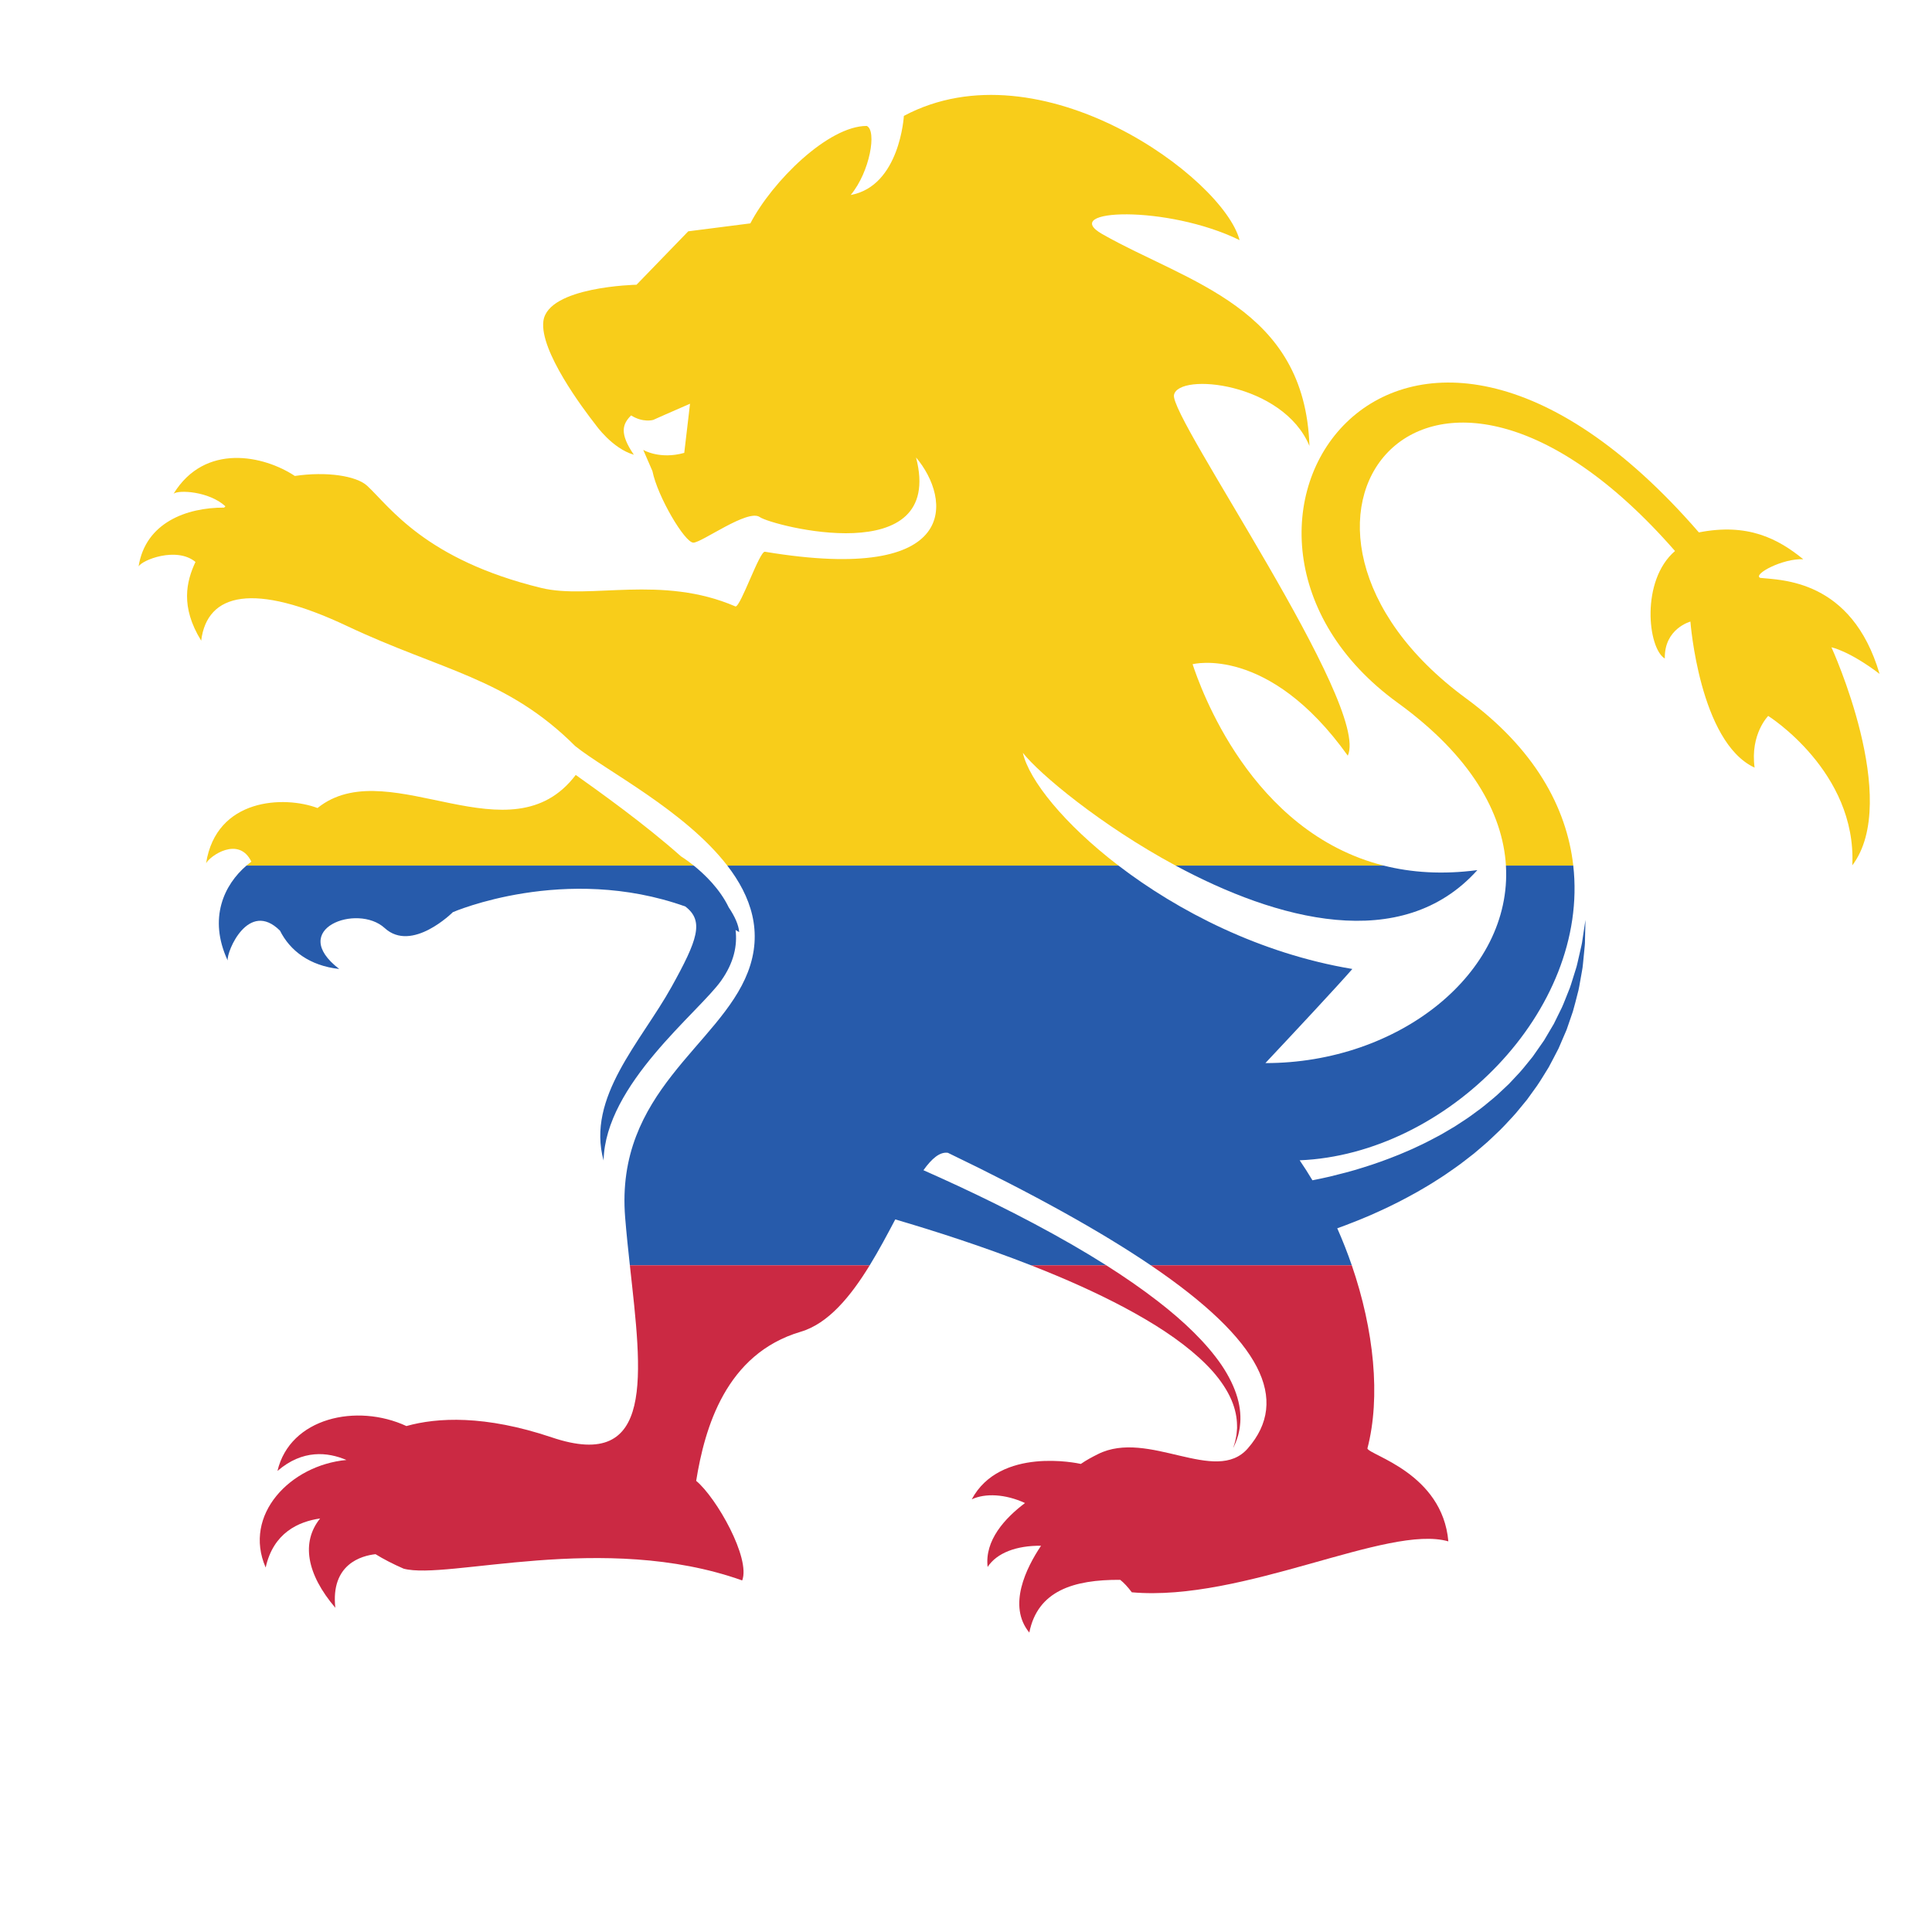
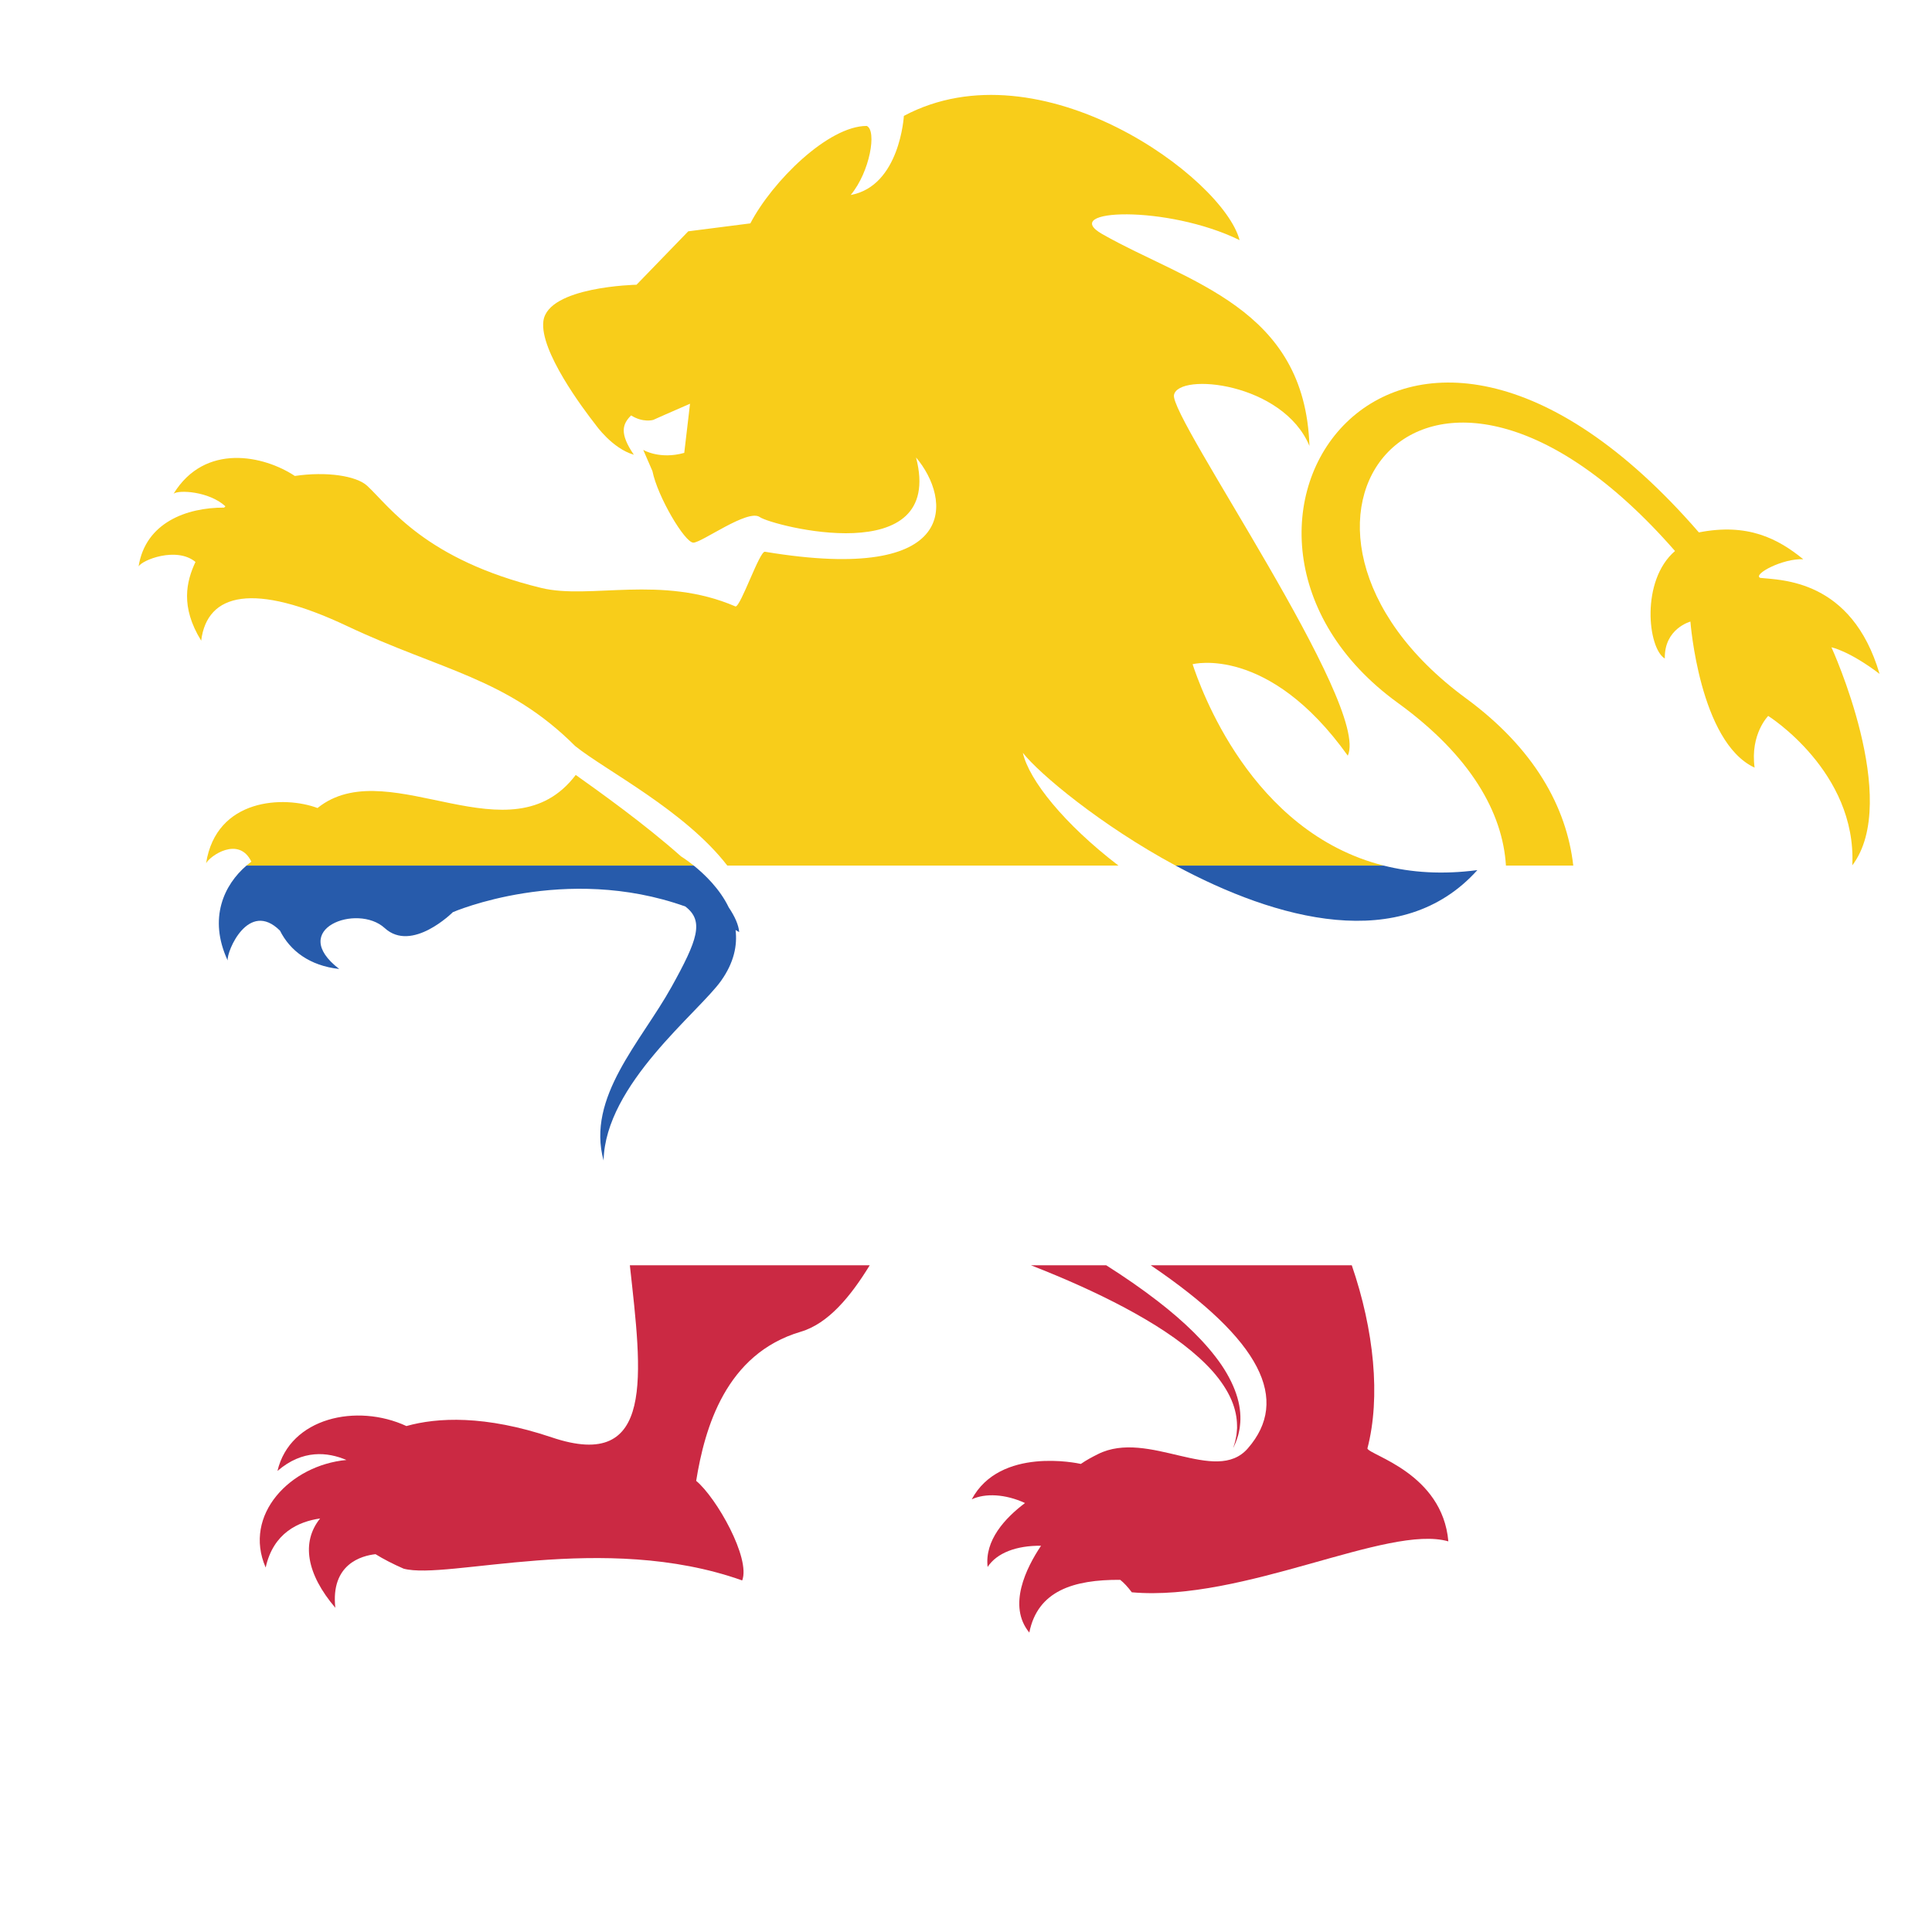
<svg xmlns="http://www.w3.org/2000/svg" xmlns:ns1="http://sodipodi.sourceforge.net/DTD/sodipodi-0.dtd" xmlns:ns2="http://www.inkscape.org/namespaces/inkscape" version="1.1" id="svg15830" xml:space="preserve" width="800" height="800" viewBox="0 0 800 800" ns1:docname="Colombian-flag-heraldic.svg" ns2:version="0.92.4 (5da689c313, 2019-01-14)">
  <defs id="defs15834">
    <clipPath clipPathUnits="userSpaceOnUse" id="clipPath15846">
      <path d="M 0,600 H 600 V 0 H 0 Z" id="path15844" ns2:connector-curvature="0" />
    </clipPath>
  </defs>
  <ns1:namedview pagecolor="#ffffff" bordercolor="#666666" borderopacity="1" objecttolerance="10" gridtolerance="10" guidetolerance="10" ns2:pageopacity="0" ns2:pageshadow="2" ns2:window-width="1920" ns2:window-height="1018" id="namedview15832" showgrid="false" ns2:zoom="1.06125" ns2:cx="400" ns2:cy="400" ns2:window-x="-8" ns2:window-y="-8" ns2:window-maximized="1" ns2:current-layer="g15838" />
  <g id="g15838" ns2:groupmode="layer" ns2:label="Colombian-flag-heraldic" transform="matrix(1.333,0,0,-1.333,0,800)">
    <g id="g15840">
      <g id="g15842" clip-path="url(#clipPath15846)">
        <path d="m 211.586,334.101 -0.001,-10e-4 c -11.468,10.187 -25.471,20.156 -32.741,25.326 -20.115,-26.576 -57.055,6.22 -79.115,-9.446 -0.378,-0.27 -0.733,-0.555 -1.098,-0.833 -10.286,3.875 -31.437,3.164 -34.615,-17.17 1.177,2.281 10.16,8.579 14.069,0.507 -0.514,-0.379 -1.02,-0.784 -1.517,-1.21 h 138.934 c -2.269,1.827 -3.916,2.827 -3.916,2.827" style="fill:#f8cd1a;fill-opacity:1;fill-rule:nonzero;stroke:none" id="path15848" ns2:connector-curvature="0" />
        <path d="m 546.795,420.64 c -2.473,1.059 7.016,6.132 13.37,5.783 -7.758,6.35 -17.246,11.344 -32.428,8.34 -94.241,108.707 -166.586,-0.011 -93.526,-52.951 22.643,-16.408 32.604,-34.136 33.586,-50.538 h 20.918 c -2.054,18.151 -12.116,36.387 -33.333,51.959 -72.741,53.385 -13.42,135.402 64.936,45.755 -10.714,-9.183 -8.472,-30.227 -3.165,-33.404 -0.219,9.305 7.949,11.477 7.949,11.477 0,0 2.814,-37.419 19.936,-45.363 -1.41,10.42 4.232,16.059 4.232,16.059 0,0 27.531,-17.282 26.121,-46.417 15.3,20.227 -6.474,67.727 -6.474,67.727 0,0 5.408,-1.017 14.941,-8.248 -8.645,29.475 -30.707,29.112 -37.063,29.821" style="fill:#f8cd1a;fill-opacity:1;fill-rule:nonzero;stroke:none" id="path15850" ns2:connector-curvature="0" />
        <path d="m 317.735,366.29 c 5.15,-6.532 24.158,-22.461 47.444,-35.016 h 64.609 c -41.406,10.469 -56.978,55.53 -59.325,62.545 0,0 23.513,6.175 48.211,-28.412 7.159,15.525 -55.406,104.993 -53.989,112.059 1.413,7.062 33.878,3.854 42.076,-15.836 -1.408,43.065 -37.704,50.677 -64.323,65.782 -13.854,7.857 20.12,9.173 42.619,-1.851 -5.029,19.324 -61.838,61.18 -104.284,38.588 0,0 -1.206,-21.782 -16.509,-24.567 5.998,7.244 8.156,20.036 4.979,21.45 -11.992,0 -29.332,-17.206 -36.158,-30.27 l -19.288,-2.465 -16.07,-16.596 c 0,0 -27.519,-0.536 -28.934,-11.289 -1.21,-9.216 12.34,-27.254 16.246,-32.229 0,0 5.118,-7.341 11.856,-9.285 -4.587,6.71 -3.499,9.565 -0.853,12.208 3.726,-2.347 6.873,-1.395 6.873,-1.395 0,0 6.533,2.932 11.434,5.026 l -1.795,-15.267 c -7.678,-2.149 -12.743,0.932 -12.743,0.932 l 2.857,-6.58 c 1.588,-7.941 10.058,-22.237 12.71,-22.237 2.645,0 16.936,10.586 20.644,7.941 3.709,-2.647 57.708,-16.775 48.535,18.524 10.762,-12.7 14.47,-39.523 -46.947,-29.289 -1.649,0.277 -7.486,-16.986 -9.122,-17.003 -22.997,9.941 -45.195,2.061 -60.354,5.757 -36.077,8.796 -47.038,25.198 -54.055,31.714 -3.37,3.134 -12.689,4.528 -22.496,3.073 -9.573,6.363 -27.914,10.376 -37.664,-5.524 1.504,1.262 11.019,0.782 16.104,-3.903 -0.139,-0.131 -0.266,-0.272 -0.403,-0.404 -11.668,0.044 -24.447,-4.685 -26.573,-18.297 1.041,2.02 11.811,6.275 17.675,1.419 -2.823,-6.027 -4.756,-13.885 1.771,-24.449 1.856,14.825 16.287,18.262 45.408,4.497 29.12,-13.765 49.593,-16.063 70.772,-37.24 9.391,-7.54 34.099,-20.076 47.251,-37.127 h 121.509 c -16.865,12.91 -27.766,26.53 -29.698,35.016" style="fill:#f8cd1a;fill-opacity:1;fill-rule:nonzero;stroke:none" id="path15852" ns2:connector-curvature="0" />
        <path d="m 86.954,311.075 0.002,0.011 c 3.14,-6.285 9.25,-10.94 18.42,-11.934 -16.177,12.43 5.653,20.474 14.123,12.708 8.47,-7.767 21.176,4.938 21.176,4.938 0,0 34.782,15.1 72.194,1.769 5.948,-4.502 3.833,-10.403 -4.291,-25.024 -9.515,-17.12 -26.465,-34.22 -21.082,-53.9 0.504,23.714 29.563,46.006 36.556,55.92 3.969,5.63 5.028,10.928 4.437,15.693 0.375,-0.219 0.753,-0.418 1.13,-0.646 -0.178,2.252 -1.362,4.858 -3.249,7.676 -2.776,5.765 -7.506,10.282 -10.868,12.988 H 76.568 c -6.932,-5.939 -11.938,-16.33 -5.851,-29.477 -0.323,2.874 6.502,18.922 16.237,9.278" style="fill:#275bab;fill-opacity:1;fill-rule:nonzero;stroke:none" id="path15854" ns2:connector-curvature="0" />
-         <path d="m 393.079,269.918 c 8.954,9.535 22.533,24.069 27.011,29.234 -28.734,4.789 -54.249,18.032 -72.657,32.122 H 225.924 c 7.425,-9.625 11.167,-20.688 6.39,-33.103 -8.772,-22.818 -41.296,-37.064 -38.118,-76.238 0.401,-4.944 0.926,-9.924 1.462,-14.829 h 74.51 c 2.866,4.671 5.488,9.607 7.937,14.253 12.33,-3.62 27.235,-8.408 42.157,-14.253 h 23.373 c -3.487,2.209 -7.051,4.357 -10.65,6.432 -15.886,9.15 -32.386,17.027 -46.129,23.103 2.593,3.621 5.076,5.758 7.584,5.411 26.519,-12.762 47.408,-24.362 63.026,-34.946 h 62.448 c -1.331,3.871 -2.837,7.716 -4.514,11.498 0.779,0.281 1.577,0.566 2.386,0.868 3.409,1.309 7.081,2.745 10.865,4.515 3.797,1.717 7.722,3.721 11.682,5.955 1.969,1.146 3.973,2.286 5.934,3.577 1.993,1.226 3.937,2.589 5.887,3.966 1.962,1.354 3.829,2.9 5.742,4.357 1.825,1.6 3.733,3.083 5.47,4.785 l 2.632,2.507 c 0.874,0.827 1.67,1.753 2.504,2.619 0.81,0.892 1.666,1.732 2.431,2.662 0.76,0.924 1.522,1.845 2.282,2.762 l 1.127,1.371 1.038,1.439 c 0.688,0.953 1.37,1.902 2.051,2.844 1.319,1.912 2.465,3.911 3.662,5.803 1.058,1.988 2.094,3.942 3.065,5.86 0.85,1.975 1.682,3.91 2.491,5.79 0.663,1.929 1.309,3.806 1.933,5.621 0.551,1.831 0.963,3.637 1.417,5.342 0.502,1.694 0.716,3.38 1.014,4.956 0.248,1.588 0.611,3.061 0.714,4.487 0.139,1.418 0.271,2.745 0.392,3.971 0.114,1.222 0.255,2.34 0.241,3.362 0.092,4.061 0.146,6.382 0.146,6.382 0,0 -0.345,-2.287 -0.947,-6.29 -0.116,-1 -0.396,-2.089 -0.664,-3.273 -0.272,-1.183 -0.561,-2.459 -0.874,-3.823 -0.276,-1.37 -0.821,-2.769 -1.252,-4.267 -0.484,-1.488 -0.893,-3.074 -1.583,-4.646 -0.652,-1.581 -1.256,-3.25 -2.005,-4.92 -0.808,-1.642 -1.643,-3.334 -2.502,-5.079 -0.984,-1.667 -1.992,-3.375 -3.026,-5.125 -1.157,-1.654 -2.336,-3.347 -3.538,-5.07 -1.345,-1.615 -2.619,-3.308 -4.054,-4.908 -0.735,-0.782 -1.469,-1.572 -2.209,-2.364 l -1.112,-1.188 -1.195,-1.122 c -0.797,-0.745 -1.595,-1.494 -2.394,-2.246 -0.796,-0.752 -1.684,-1.418 -2.523,-2.134 -0.858,-0.689 -1.671,-1.431 -2.567,-2.08 l -2.672,-1.964 c -1.755,-1.337 -3.681,-2.459 -5.492,-3.69 -1.916,-1.099 -3.752,-2.273 -5.69,-3.267 -1.924,-1.017 -3.823,-2.023 -5.77,-2.9 -1.91,-0.94 -3.865,-1.734 -5.767,-2.54 -3.835,-1.558 -7.599,-2.912 -11.229,-4.024 -3.609,-1.158 -7.095,-2.028 -10.301,-2.811 -1.914,-0.445 -3.724,-0.826 -5.446,-1.16 -1.265,2.116 -2.59,4.185 -3.964,6.208 45.715,1.868 90.088,46.45 84.985,91.554 h -20.918 c 2.005,-33.461 -33.369,-61.406 -74.718,-61.356" style="fill:#275bab;fill-opacity:1;fill-rule:nonzero;stroke:none" id="path15856" ns2:connector-curvature="0" />
        <path d="m 458.922,329.862 c -10.893,-1.441 -20.566,-0.754 -29.134,1.412 h -64.609 c 31.246,-16.846 70.199,-27.611 93.743,-1.412" style="fill:#275bab;fill-opacity:1;fill-rule:nonzero;stroke:none" id="path15858" ns2:connector-curvature="0" />
        <path d="m 328.189,203.896 c 9.695,-4.064 19.18,-8.598 27.626,-13.57 8.442,-4.956 15.815,-10.452 20.964,-16.25 2.542,-2.904 4.498,-5.888 5.734,-8.766 1.245,-2.872 1.738,-5.623 1.754,-7.901 0.037,-0.571 0.012,-1.113 -0.045,-1.62 -0.051,-0.506 -0.064,-0.991 -0.137,-1.432 -0.184,-0.873 -0.285,-1.638 -0.465,-2.235 -0.366,-1.192 -0.558,-1.829 -0.558,-1.829 0,0 0.274,0.609 0.787,1.755 0.259,0.575 0.457,1.327 0.755,2.198 0.136,0.441 0.209,0.932 0.327,1.447 0.126,0.519 0.219,1.073 0.258,1.67 0.287,2.369 0.145,5.36 -0.804,8.609 -0.931,3.251 -2.624,6.722 -4.942,10.161 -4.691,6.853 -11.707,13.584 -19.794,19.823 -4.996,3.864 -10.401,7.588 -16.014,11.148 h -23.373 c 2.646,-1.038 5.295,-2.104 7.927,-3.208" style="fill:#cb2943;fill-opacity:1;fill-rule:nonzero;stroke:none" id="path15860" ns2:connector-curvature="0" />
        <path d="m 387.619,150.226 c -10.015,-11.508 -30.887,6.057 -46.552,-1.778 -1.914,-0.956 -3.711,-1.93 -5.314,-3.046 -1.014,0.227 -25.095,5.406 -33.896,-11.001 4.219,1.971 10.469,1.656 16.549,-1.149 -6.275,-4.722 -12.574,-11.607 -11.611,-19.856 2.859,4.369 8.95,6.671 16.592,6.587 -4.581,-6.826 -10.49,-18.644 -3.647,-26.968 2.589,12.938 13.677,16.471 28.244,16.379 1.144,-0.923 2.331,-2.171 3.595,-3.871 34.694,-3.068 79.54,21.246 98.334,15.82 -1.853,21.176 -24.446,26.735 -25.148,28.851 4.172,15.991 2.065,36.791 -4.851,56.91 h -62.448 c 34.5,-23.384 43.275,-41.817 30.153,-56.878" style="fill:#cb2943;fill-opacity:1;fill-rule:nonzero;stroke:none" id="path15862" ns2:connector-curvature="0" />
        <path d="m 171.43,153.638 c -20.81,7.008 -35.641,6.208 -45.178,3.528 -15.426,7.15 -36.165,2.596 -40.058,-13.944 7.79,6.723 15.591,5.886 21.416,3.404 -17.393,-1.61 -32.233,-17.002 -25.082,-33.41 2.37,10.779 10.202,14.287 16.907,15.236 -5.913,-7.341 -4.234,-17.224 4.727,-27.736 -1.48,13.628 8.228,16.18 12.489,16.648 2.5,-1.543 5.397,-3.046 8.72,-4.495 13.502,-3.66 62.116,11.65 105.183,-3.66 2.648,6.884 -7.94,25.639 -14.296,30.936 2.646,16.411 9.177,39.436 32.472,46.315 8.619,2.546 15.546,11.037 21.438,20.644 h -74.51 c 3.719,-33.976 8.021,-64.332 -24.228,-53.466" style="fill:#cb2943;fill-opacity:1;fill-rule:nonzero;stroke:none" id="path15864" ns2:connector-curvature="0" />
      </g>
    </g>
  </g>
</svg>